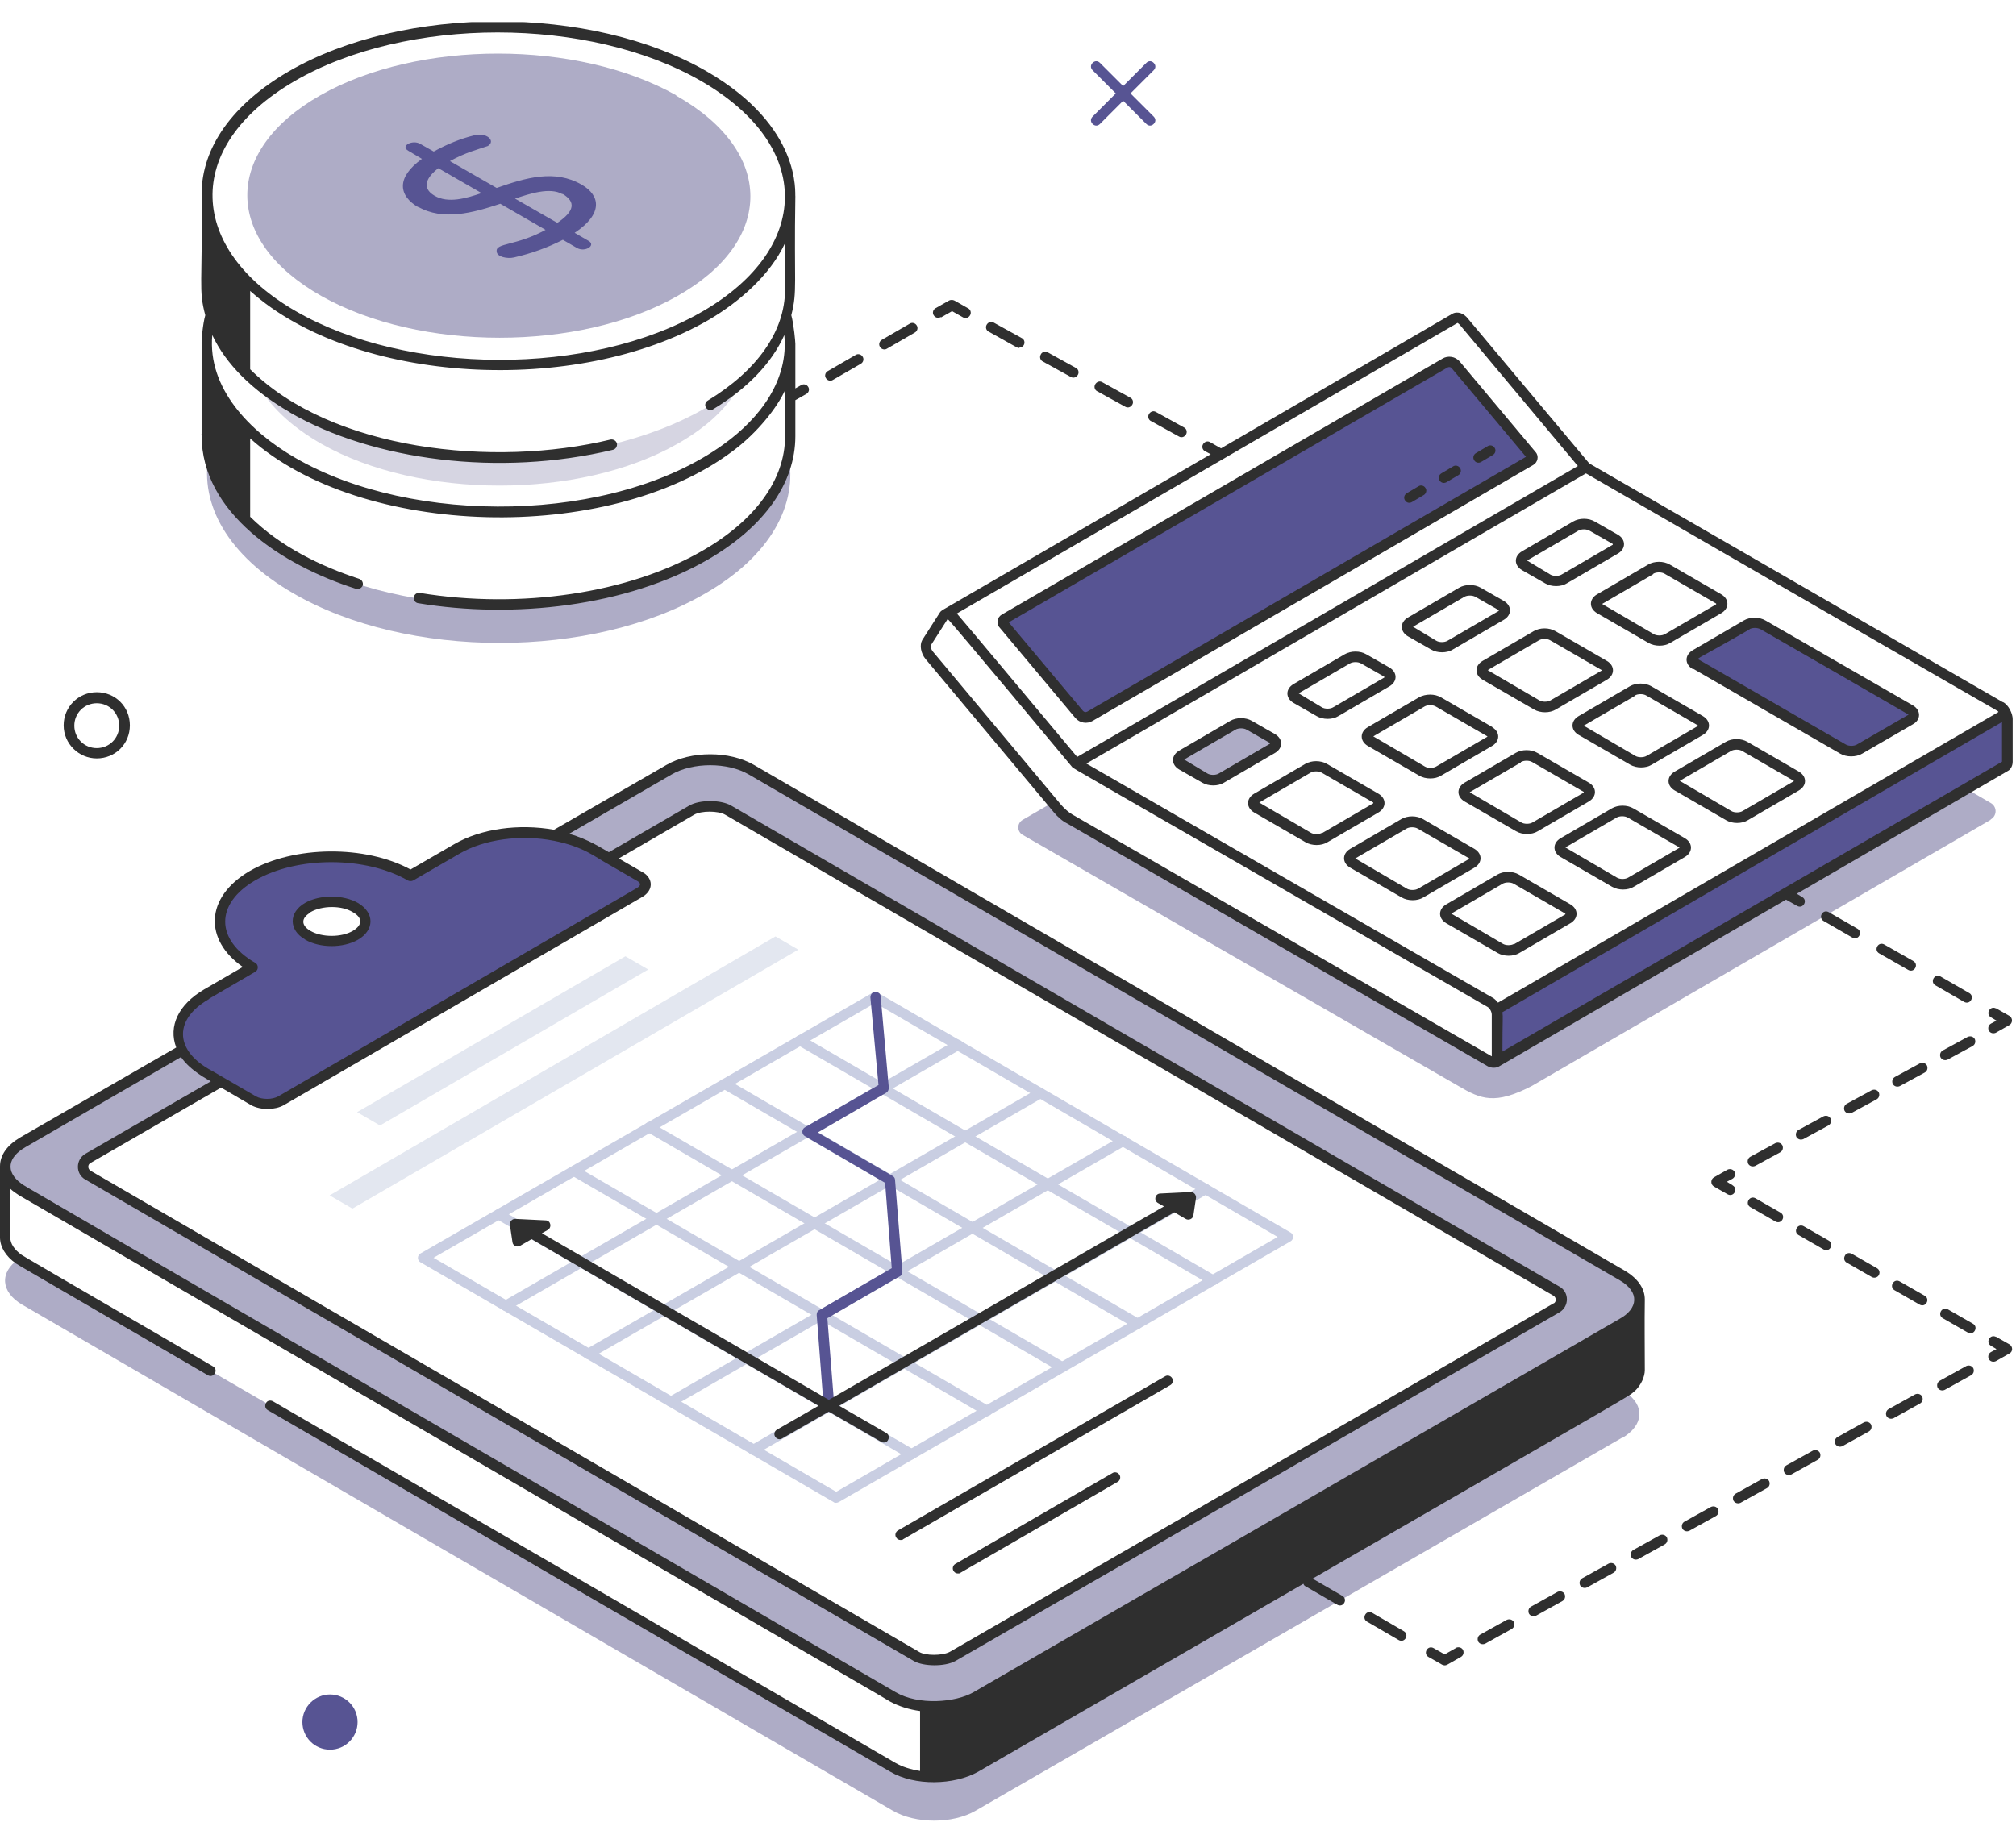
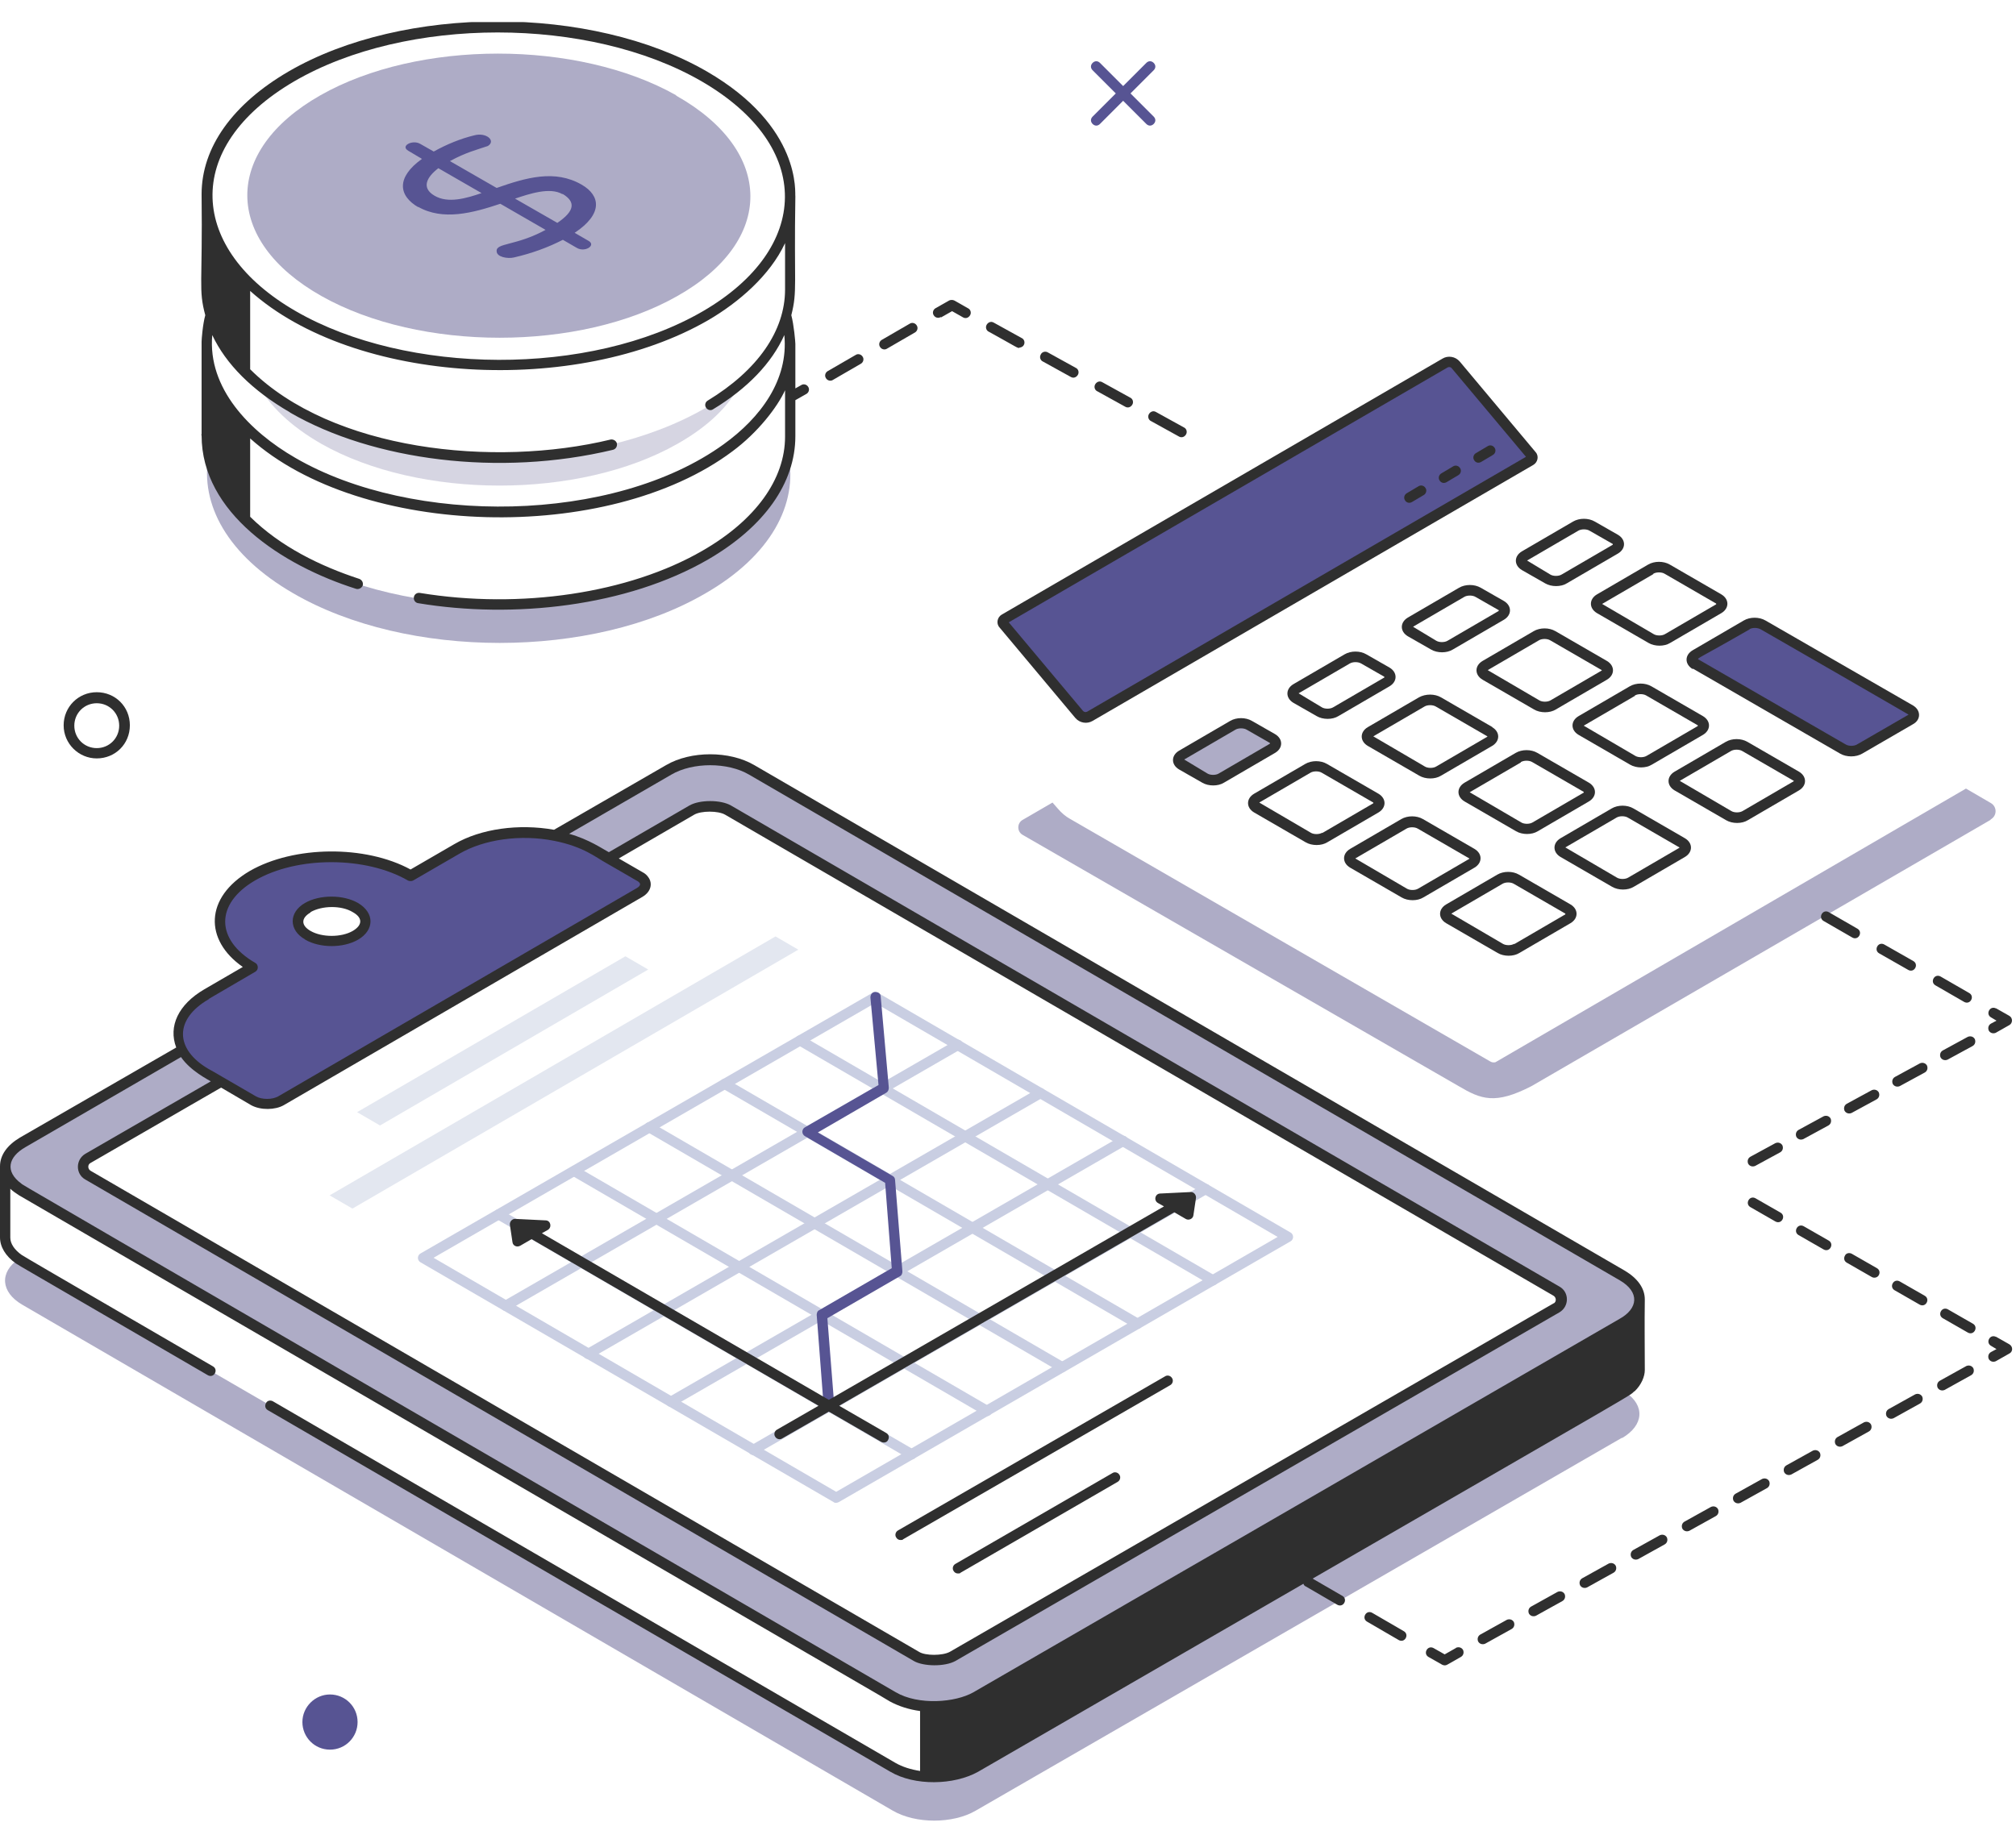
<svg xmlns="http://www.w3.org/2000/svg" id="Layer_1" version="1.1" viewBox="0 0 548 500">
  <defs>
    <style>
      .st0 {
        fill: none;
      }

      .st1 {
        fill: #2f2f2f;
      }

      .st2 {
        fill: #d9d9d9;
      }

      .st3 {
        fill: #e3e7f0;
      }

      .st4 {
        fill: #aeacc6;
      }

      .st5 {
        fill: #c9cee2;
      }

      .st6 {
        opacity: .5;
      }

      .st7 {
        clip-path: url(#clippath);
      }

      .st8 {
        fill: #575493;
      }
    </style>
    <mask id="mask" x="0" y="0" width="548" height="500" maskUnits="userSpaceOnUse">
      <g id="mask0_12945_6606">
        <rect class="st2" width="548" height="500" />
      </g>
    </mask>
    <clipPath id="clippath">
      <rect class="st0" y="6" width="547" height="489" />
    </clipPath>
  </defs>
  <g class="st7">
    <g>
      <path class="st4" d="M440.9,390.9l-175.7,101.4c-6.2,3.6-16.3,3.6-22.5,0L6,354.7c-5.8-3.4-6.2-8.8-.9-12.4.3.2.6.4.9.6l51.2,29.8,16.4,9.5,169.2,98.3c6.1,3.6,16.3,3.6,22.5,0l175.6-101.5c.3-.2.6-.3.9-.5,5.4,3.6,5.1,9-.9,12.5h0Z" />
      <path class="st4" d="M441,346.7l-236.7-137.5c-6.2-3.6-16.3-3.6-22.5,0l-30.9,17.9c3.8.7,7.4,2,10.4,3.7l4.2,2.4,22.6-13.1c.8-.4,2.6-1,4.9-1s4.1.6,4.9,1l225.2,130.8c1.8,1,1.8,3.6,0,4.6l-164.2,94.8c-.8.4-2.6,1-5,1s-4.1-.5-4.9-1L23.9,319.5c-1.8-1-1.8-3.6,0-4.6l36.2-20.9-3.9-2.2c-3.2-1.8-5.4-4-6.6-6.3l-43.5,25.2c-6.3,3.6-6.3,9.4-.1,13l236.7,137.5c6.2,3.6,16.3,3.6,22.5,0l175.7-101.4c6.2-3.6,6.3-9.4,0-13h0Z" />
      <path class="st8" d="M174,238.1l-8.6-4.9-4.2-2.4c-3-1.7-6.6-2.9-10.4-3.7-9.1-1.8-19.5-.5-26.7,3.7l-12.6,7.3c-11.9-6.9-31.2-6.9-43,0-11.8,6.9-11.7,18,.1,24.9l-12.5,7.3c-7.1,4.1-9.2,10-6.5,15.2,1.2,2.3,3.5,4.5,6.6,6.3l3.9,2.2,8.9,5.2c2,1.1,5.4,1.1,7.4,0l97.6-56.7c2-1.2,2-3.1,0-4.3h0ZM83.7,246.8c3.6-2.1,9.4-2.1,12.9,0,3.6,2.1,3.6,5.4,0,7.5-3.6,2-9.4,2-12.9,0-3.6-2-3.6-5.4,0-7.5Z" />
      <path class="st3" d="M97.2,302.3l72.8-42.3,6.2,3.6-72.9,42.4-6.2-3.6Z" />
      <path class="st3" d="M89.6,325l121.2-70.4,6.2,3.6-121.2,70.4-6.2-3.6Z" />
      <path class="st5" d="M227.3,408.6c-.2,0-.5,0-.7-.2l-112.3-65.2c-.4-.2-.7-.7-.7-1.2s.3-1,.7-1.2l122.9-70.9c.4-.2,1-.2,1.4,0l112.2,65.2c.4.2.7.7.7,1.2s-.3,1-.7,1.2l-122.8,70.9c-.2.1-.5.2-.7.2ZM117.9,342l109.4,63.6,120-69.3-109.4-63.6-120.1,69.3Z" />
      <path class="st5" d="M137.5,356.4c-.5,0-1-.2-1.2-.7-.4-.7-.2-1.5.5-1.9l122.9-70.9c.7-.4,1.5-.2,1.9.5.4.7.2,1.5-.5,1.9l-122.9,70.9c-.2.1-.5.2-.7.2Z" />
      <path class="st5" d="M159.9,369.5c-.5,0-1-.2-1.2-.7-.4-.7-.2-1.5.5-1.9l122.9-70.9c.7-.4,1.5-.2,1.9.5.4.7.2,1.5-.5,1.9l-122.9,70.9c-.2.1-.5.2-.7.2Z" />
      <path class="st5" d="M182.4,382.5c-.5,0-1-.2-1.2-.7-.4-.7-.2-1.5.5-1.9l122.9-70.9c.7-.4,1.5-.2,1.9.5.4.7.2,1.5-.5,1.9l-122.9,70.9c-.2.1-.5.2-.7.2Z" />
      <path class="st5" d="M204.8,395.6c-.5,0-1-.2-1.2-.7-.4-.7-.2-1.5.5-1.9l122.9-70.9c.7-.4,1.5-.2,1.9.5.4.7.2,1.5-.5,1.9l-122.9,70.9c-.2.1-.5.2-.7.2Z" />
      <path class="st5" d="M329.7,349.5c-.2,0-.5,0-.7-.2l-112.2-65.2c-.7-.4-.9-1.3-.5-1.9.4-.7,1.2-.9,1.9-.5l112.2,65.2c.7.4.9,1.3.5,1.9-.3.5-.7.7-1.2.7Z" />
      <path class="st5" d="M309.2,361.3c-.2,0-.5,0-.7-.2l-112.2-65.2c-.7-.4-.9-1.3-.5-1.9.4-.7,1.2-.9,1.9-.5l112.2,65.2c.7.4.9,1.3.5,1.9-.3.5-.7.7-1.2.7Z" />
      <path class="st5" d="M288.7,373.1c-.2,0-.5,0-.7-.2l-112.2-65.2c-.7-.4-.9-1.3-.5-1.9.4-.7,1.2-.9,1.9-.5l112.2,65.2c.7.4.9,1.3.5,1.9-.3.5-.7.7-1.2.7Z" />
      <path class="st5" d="M268.3,385c-.2,0-.5,0-.7-.2l-112.2-65.2c-.7-.4-.9-1.3-.5-1.9.4-.7,1.2-.9,1.9-.5l112.2,65.2c.7.4.9,1.3.5,1.9-.3.5-.7.7-1.2.7Z" />
      <path class="st5" d="M247.8,396.8c-.2,0-.5,0-.7-.2l-112.2-65.2c-.7-.4-.9-1.3-.5-1.9.4-.7,1.2-.9,1.9-.5l112.2,65.2c.7.4.9,1.3.5,1.9-.3.5-.7.7-1.2.7Z" />
      <path class="st8" d="M225.3,383.7c-.7,0-1.4-.6-1.4-1.3l-1.9-24.9c0-.5.2-1.1.7-1.3l19.7-11.4-1.8-23.2-21.8-12.7c-.4-.2-.7-.7-.7-1.2s.3-1,.7-1.2l20-11.5-2.2-23.8c0-.8.5-1.5,1.3-1.5.9,0,1.5.5,1.5,1.3l2.2,24.7c0,.6-.2,1.1-.7,1.4l-18.6,10.8,20.3,11.8c.4.2.7.6.7,1.1l2,24.9c0,.5-.2,1.1-.7,1.3l-19.7,11.4,1.9,24c0,.8-.5,1.5-1.3,1.5h-.1Z" />
      <path class="st4" d="M541.1,222.9l-124.8,72.4c-9.9,5.1-13.7,3.6-19.8,0l-118.5-68.3c-1.6-.9-1.6-3.2,0-4.1l8.1-4.7,1.4,1.6c1,1.2,2.2,2.2,3.3,2.8l114.3,66c.5.3,1,.3,1.4.2l127.9-74.4,6.7,3.9c1.8,1,1.8,3.5,0,4.5h0Z" />
      <path class="st8" d="M273,168.3l119.8-69.6c1-.6,2.2-.3,2.9.5l20.6,24.6c.4.4.2,1.1-.2,1.4l-119.8,69.6c-1,.6-2.2.3-2.9-.5l-20.6-24.6c-.4-.4-.2-1.1.2-1.4h0Z" />
-       <path class="st8" d="M545.6,195.4v11.6c0,.6-.2,1.1-.6,1.3l-138.6,80.5c.4-.2.6-.7.6-1.3v-11.5c0-.5,0-.9-.3-1.4l138.6-80.5c.2.5.3,1,.3,1.4Z" />
      <path class="st8" d="M519.4,195.6l-13.8,8c-1.2.7-3.3.7-4.6,0l-40-23.1c-1.3-.7-1.3-1.9,0-2.6l13.9-8c1.2-.7,3.2-.7,4.5,0l40.1,23.1c1.2.7,1.3,1.9,0,2.6Z" />
      <path class="st4" d="M346,200.8c1.2.7,1.3,1.9,0,2.6l-13.9,8.1c-1.2.7-3.3.7-4.5,0l-6.3-3.6c-1.3-.7-1.2-1.9,0-2.6l13.9-8.1c1.3-.7,3.2-.7,4.5,0l6.3,3.6Z" />
      <path class="st4" d="M191.8,161.3c-30.8,18-81.1,18-112.1,0-17.8-10.3-25.4-24.1-23-37.5,2,10,9.6,19.7,22.8,27.3,31.1,17.9,81.3,17.9,112.2,0,13.2-7.7,20.8-17.3,22.6-27.4,2.7,13.4-4.8,27.4-22.5,37.6Z" />
      <g class="st6">
        <path class="st4" d="M201.3,104.2c-3,6.1-8.7,11.7-17.2,16.5-26.6,15.1-70,15.1-96.7,0-8.4-4.8-14.2-10.4-17.4-16.4,2.8,2.3,6,4.5,9.6,6.6,31.1,18,81.3,17.9,112.2,0,3.6-2.1,6.7-4.4,9.5-6.8h0Z" />
      </g>
      <path class="st4" d="M183.8,26c26.8,15.1,26.9,39.5.3,54.5-26.6,15.1-69.9,15.1-96.7,0-26.8-15.1-26.9-39.5-.3-54.6,26.6-15.1,69.9-15.1,96.7,0Z" />
      <path class="st1" d="M226.4,103.3l7.6-4.4c.7-.4.9-1.3.5-1.9-.4-.7-1.3-.9-1.9-.5l-7.6,4.4c-.7.4-.9,1.3-.5,1.9.4.7,1.3.9,1.9.5Z" />
      <path class="st1" d="M241.1,94.8l7.6-4.4c.7-.4.9-1.3.5-1.9-.4-.7-1.3-.9-1.9-.5l-7.6,4.4c-.7.4-.9,1.3-.5,1.9.4.7,1.3.9,1.9.5Z" />
      <path class="st1" d="M255.8,86.3l3-1.7,3,1.7c.7.4,1.5.1,1.9-.6.4-.7.1-1.6-.6-1.9l-3.7-2.1c-.4-.2-1-.2-1.4,0l-3.7,2.1c-.7.4-.9,1.3-.5,1.9.4.7,1.3.9,1.9.5h0Z" />
      <path class="st1" d="M277.1,94.5c.5,0,1-.3,1.2-.7.4-.7.1-1.6-.6-1.9l-7.6-4.2c-.7-.4-1.5-.1-1.9.6-.4.7-.1,1.6.6,1.9,8,4.4,7.6,4.4,8.3,4.4Z" />
      <path class="st1" d="M312.3,112.6c-.4.7-.1,1.6.6,1.9l7.6,4.2c.7.4,1.5.1,1.9-.6.4-.7.1-1.6-.6-1.9l-7.6-4.2c-.7-.4-1.5-.1-1.9.6Z" />
      <path class="st1" d="M291.1,102.5c.7.4,1.5.1,1.9-.6.4-.7.1-1.6-.6-1.9l-7.6-4.2c-.7-.4-1.6-.1-1.9.6-.4.7-.1,1.6.6,1.9l7.6,4.2Z" />
      <path class="st1" d="M297.7,104.5c-.4.7-.1,1.6.6,1.9l7.6,4.2c.7.4,1.5.1,1.9-.6.4-.7.1-1.6-.6-1.9l-7.6-4.2c-.7-.4-1.5-.1-1.9.6Z" />
      <path class="st1" d="M520.6,263.2c.4-.7.2-1.5-.5-1.9l-7.9-4.5c-.7-.4-1.5-.2-1.9.5-.4.7-.2,1.5.5,1.9l7.9,4.5c.7.4,1.5.2,1.9-.5Z" />
      <path class="st1" d="M497.1,248c-.7-.4-1.5-.2-1.9.5-.4.7-.2,1.5.5,1.9l7.8,4.5c.7.4,1.5.2,1.9-.5.4-.7.2-1.5-.5-1.9l-7.8-4.5Z" />
      <path class="st1" d="M535.8,271.9c.4-.7.2-1.5-.5-1.9l-7.8-4.5c-.7-.4-1.5-.2-1.9.5-.4.7-.2,1.5.5,1.9l7.8,4.5c.7.4,1.5.2,1.9-.5Z" />
      <path class="st1" d="M542.6,274.2c-.7-.4-1.5-.2-1.9.5-.4.7-.2,1.5.5,1.9l1.5.9-1.5.8c-.7.4-.9,1.2-.6,1.9.4.7,1.2.9,1.9.6l3.7-2.1c.9-.5,1-1.9,0-2.5l-3.7-2.1h0Z" />
      <path class="st1" d="M501.4,302c.4.7,1.2.9,1.9.6l6.8-3.7c.7-.4.9-1.2.6-1.9-.4-.7-1.2-.9-1.9-.6l-6.8,3.7c-.7.4-.9,1.2-.6,1.9Z" />
      <path class="st1" d="M482.6,310.8l-6.8,3.7c-.7.4-.9,1.2-.6,1.9.4.7,1.2.9,1.9.6l6.8-3.7c.7-.4.9-1.2.6-1.9-.4-.7-1.2-.9-1.9-.6Z" />
      <path class="st1" d="M514.5,294.7c.4.7,1.2.9,1.9.6l6.8-3.7c.7-.4.9-1.2.6-1.9-.4-.7-1.2-.9-1.9-.6l-6.8,3.7c-.7.4-.9,1.2-.6,1.9Z" />
      <path class="st1" d="M528.1,285.6c-.7.4-.9,1.2-.6,1.9.4.7,1.2.9,1.9.6l6.8-3.7c.7-.4.9-1.2.6-1.9-.4-.7-1.2-.9-1.9-.6l-6.8,3.7Z" />
      <path class="st1" d="M495.7,303.5l-6.8,3.7c-.7.4-.9,1.2-.6,1.9.4.7,1.2.9,1.9.6l6.8-3.7c.7-.4.9-1.2.6-1.9-.4-.7-1.2-.9-1.9-.6Z" />
-       <path class="st1" d="M470.9,322.2l-1.5-.9,1.5-.8c.7-.4.9-1.2.6-1.9-.4-.7-1.2-.9-1.9-.6l-3.7,2.1c-.9.5-1,1.9,0,2.5l3.7,2.1c.7.4,1.5.2,1.9-.5.4-.7.2-1.5-.5-1.9h0Z" />
      <path class="st1" d="M490.3,333.4c-.7-.4-1.5-.2-1.9.5-.4.7-.2,1.5.5,1.9l6.8,3.9c.7.4,1.5.2,1.9-.5.4-.7.2-1.5-.5-1.9l-6.8-3.9Z" />
      <path class="st1" d="M503.4,340.9c-.7-.4-1.6-.2-1.9.5-.4.7-.2,1.5.5,1.9l6.8,3.9c.7.4,1.6.1,1.9-.5.4-.7.2-1.5-.5-1.9l-6.8-3.9Z" />
      <path class="st1" d="M477.2,325.8c-.7-.4-1.5-.2-1.9.5-.4.7-.2,1.5.5,1.9l6.8,3.9c.7.4,1.5.2,1.9-.5.4-.7.2-1.5-.5-1.9l-6.8-3.9Z" />
      <path class="st1" d="M516.4,348.4c-.7-.4-1.5-.2-1.9.5-.4.7-.2,1.5.5,1.9l6.8,3.9c.7.4,1.5.2,1.9-.5.4-.7.2-1.5-.5-1.9l-6.8-3.9Z" />
      <path class="st1" d="M529.5,356c-.7-.4-1.5-.2-1.9.5-.4.7-.2,1.5.5,1.9l6.8,3.9c.7.4,1.5.2,1.9-.5.4-.7.2-1.5-.5-1.9l-6.8-3.9Z" />
      <path class="st1" d="M542.6,363.5c-.7-.4-1.5-.2-1.9.5-.4.7-.2,1.5.5,1.9l1.5.9-1.5.8c-.7.4-.9,1.2-.6,1.9.4.7,1.2.9,1.9.6l3.7-2.1c1-.5,1-1.9,0-2.5l-3.7-2.1Z" />
      <path class="st1" d="M437.3,425.1l-7.2,4c-.7.4-.9,1.2-.6,1.9.4.7,1.2.9,1.9.6l7.2-4c.7-.4.9-1.2.6-1.9-.4-.7-1.2-.9-1.9-.6Z" />
      <path class="st1" d="M479,402.1l-7.2,4c-.7.4-.9,1.2-.6,1.9.4.7,1.2.9,1.9.6l7.2-4c.7-.4.9-1.2.6-1.9-.4-.7-1.2-.9-1.9-.6Z" />
      <path class="st1" d="M423.4,432.8l-7.2,4c-.7.4-.9,1.2-.6,1.9.4.7,1.2.9,1.9.6l7.2-4c.7-.4.9-1.2.6-1.9-.4-.7-1.2-.9-1.9-.6Z" />
      <path class="st1" d="M451.2,417.4l-7.2,4c-.7.4-.9,1.2-.6,1.9.4.7,1.2.9,1.9.6l7.2-4c.7-.4.9-1.2.6-1.9-.4-.7-1.2-.9-1.9-.6Z" />
      <path class="st1" d="M465.1,409.7l-7.2,4c-.7.4-.9,1.2-.6,1.9.4.7,1.2.9,1.9.6l7.2-4c.7-.4.9-1.2.6-1.9-.4-.7-1.2-.9-1.9-.6Z" />
      <path class="st1" d="M409.6,440.4l-7.2,4c-.7.4-.9,1.2-.6,1.9.4.7,1.2.9,1.9.6l7.2-4c.7-.4.9-1.2.6-1.9-.4-.7-1.2-.9-1.9-.6Z" />
      <path class="st1" d="M534.5,371.4l-7.2,4c-.7.4-.9,1.2-.6,1.9.4.7,1.2.9,1.9.6l7.2-4c.7-.4.9-1.2.6-1.9-.4-.7-1.2-.9-1.9-.6Z" />
      <path class="st1" d="M520.6,379.1l-7.2,4c-.7.4-.9,1.2-.6,1.9.4.7,1.2.9,1.9.6l7.2-4c.7-.4.9-1.2.6-1.9-.4-.7-1.2-.9-1.9-.6Z" />
      <path class="st1" d="M506.7,386.7l-7.2,4c-.7.4-.9,1.2-.6,1.9.4.7,1.2.9,1.9.6l7.2-4c.7-.4.9-1.2.6-1.9-.4-.7-1.2-.9-1.9-.6Z" />
      <path class="st1" d="M492.8,394.4l-7.2,4c-.7.4-.9,1.2-.6,1.9.4.7,1.2.9,1.9.6l7.2-4c.7-.4.9-1.2.6-1.9-.4-.7-1.2-.9-1.9-.6Z" />
      <path class="st1" d="M395.7,448.1l-3,1.7-3-1.7c-.7-.4-1.5-.2-1.9.5-.4.7-.2,1.5.5,1.9l3.7,2.1c.4.2.9.3,1.4,0l3.7-2.1c.7-.4.9-1.2.6-1.9-.4-.7-1.2-.9-1.9-.6h0Z" />
      <path class="st1" d="M373,438.5c-.7-.4-1.5-.2-1.9.5-.4.7-.2,1.5.5,1.9l8.6,5c.7.4,1.5.2,1.9-.5.4-.7.2-1.5-.5-1.9l-8.6-5Z" />
      <path class="st1" d="M444.3,378.3c1.9-1.8,2.8-4.1,2.8-5.8,0-6.5-.1-12.3,0-19.2,0-3-1.9-5.7-5.4-7.8l-236.7-137.5c-6.7-3.9-17.2-3.9-23.9,0l-30.5,17.6c-9.6-1.7-19.9-.3-27.1,3.9l-11.9,6.9c-12.3-6.7-31.7-6.5-43.7.4-12.3,7.2-12.4,18.8-1.9,26.1l-10.5,6.1c-7,4.1-9.8,10-7.6,15.8l-42.5,24.5C1.9,311.4,0,314.1,0,317.1c0,10.8,0,20,0,19.3,0,2.6,1.5,5.1,4.3,7.1,1.2.8,2.4,1.4,52.2,30.4.7.4,1.5.2,1.9-.5.4-.7.2-1.5-.5-1.9-11.1-6.5-51.2-29.7-52-30.3-2-1.4-3.1-3.1-3.1-4.7v-13.3c.6.6,1.6,1.3,2.4,1.8,310.4,180.4,219.6,127.6,236.7,137.6,2.4,1.3,5.2,2.2,8.2,2.6v16.3c-2.5-.4-4.8-1.1-6.7-2.2l-169.2-98.3c-.7-.4-1.6-.2-1.9.5-.4.7-.2,1.5.5,1.9l169.2,98.3c6.6,3.9,17.3,3.7,23.9,0l88.4-51.1c.1.3.3.6.6.7l8.6,5c.7.4,1.5.2,1.9-.5.4-.7.2-1.5-.5-1.9l-8.1-4.7c91.9-53.1,85.9-49.5,87.4-50.9h0ZM56.9,271.5l12.5-7.3c.9-.5.9-1.9,0-2.4-10.9-6.3-10.9-16.1-.1-22.4,11.5-6.7,30.2-6.6,41.6,0,.4.2,1,.2,1.4,0l12.6-7.3c6.7-3.9,16.6-5.3,25.7-3.5,8.1,1.6,11.5,4.6,14.1,6,.6.3,9.1,5.3,8.5,4.9,1,.6,1.1,1.2,0,1.9l-97.6,56.7c-1.6.9-4.4.9-6,0-13.7-8-12.8-7.4-12.8-7.4-9.5-5.5-9.3-13.7-.1-19h0ZM422.4,354.3l-164.2,94.8c-2,1.1-6.7,1.1-8.4,0L24.6,318.3c-.8-.5-.8-1.7,0-2.1l35.5-20.5,8.2,4.8c2.6,1.4,6.5,1.3,8.8,0l97.6-56.7c2.3-1.4,2.7-3.6,1.6-5.2-.4-.6-.9-1.1-1.7-1.5l-6.4-3.7,20.5-11.9c1.9-1.1,6.5-1.1,8.4,0l225.2,130.8c.8.5.8,1.7,0,2.1h0ZM6.9,311.9l42.3-24.5c2.6,3.8,7.5,6.2,8.1,6.6l-34.1,19.7c-2.7,1.6-2.7,5.5,0,7l225.2,130.9c2.6,1.5,8.4,1.6,11.3,0l164.2-94.8c2.7-1.6,2.7-5.5,0-7l-225.2-130.8c-2.8-1.6-8.5-1.6-11.3,0l-21.9,12.7c-1.7-.9-5.4-3.5-10.8-5l27.8-16.1c5.8-3.4,15.3-3.4,21.1,0l236.7,137.5c5.5,3.2,5,7.7-.1,10.5-291.2,168.4,21.6-12.5-175.6,101.5-4.9,2.8-14.9,3.6-21.1,0C-9.5,313,7.2,322.8,5.8,321.8c-4.5-3.3-3.6-7.2,1.1-9.9Z" />
      <path class="st1" d="M83,255.5c4,2.3,10.3,2.3,14.3,0,4.5-2.6,4.6-7.3,0-10-4-2.3-10.4-2.3-14.4,0-4.5,2.6-4.4,7.4,0,9.9h0ZM84.4,248c3.1-1.8,8.4-1.9,11.5,0,2.7,1.5,2.7,3.5,0,5.1-3.1,1.8-8.4,1.8-11.5,0-2.6-1.5-2.6-3.5,0-5h0Z" />
      <path class="st1" d="M316.7,374.2l-72.6,41.9c-.7.4-.9,1.3-.5,1.9.3.5.7.7,1.2.7s.5,0,.7-.2l72.6-41.9c.7-.4.9-1.3.5-1.9-.4-.7-1.3-.9-1.9-.5Z" />
      <path class="st1" d="M302.4,400.5l-42.7,24.7c-.7.4-.9,1.3-.5,1.9.3.5.7.7,1.2.7s.5,0,.7-.2l42.7-24.7c.7-.4.9-1.3.5-1.9-.4-.7-1.3-.9-1.9-.5Z" />
      <path class="st1" d="M323.6,324.1l-8.2.4c-1.4,0-1.9,1.9-.6,2.6l1.6.9-91.1,52.6-78-45.3,1.6-.9c1.2-.7.8-2.6-.6-2.6l-8.2-.4c-.7-.1-1.6.6-1.5,1.6l.7,4.7c.1,1,1.2,1.5,2.1,1l3.1-1.8,78,45.3-11.3,6.5c-.7.4-.9,1.3-.5,1.9.4.7,1.3.9,1.9.5l12.7-7.3,14.2,8.2c.7.4,1.6.2,1.9-.5.4-.7.2-1.5-.5-1.9l-12.8-7.4,91.1-52.6,3.1,1.8c.8.5,2,0,2.1-1l.7-4.7c.1-.9-.7-1.7-1.5-1.6h0Z" />
      <path class="st1" d="M292.3,195.2c1.2,1.4,3.2,1.7,4.7.8l119.8-69.6c1.2-.7,1.6-2.4.6-3.5l-20.6-24.6c-1.2-1.4-3.2-1.7-4.7-.8l-119.8,69.6c-1.2.7-1.6,2.4-.6,3.5l20.6,24.6h0ZM393.5,99.9c.4-.2.9-.1,1.1.2l20.2,24.1-119.3,69.3c-.4.2-.8.1-1.1-.2l-20.2-24.1,119.3-69.3h0Z" />
      <path class="st1" d="M402.6,125.6l3.2-1.9c.7-.4.9-1.3.5-1.9-.4-.7-1.3-.9-1.9-.5l-3.2,1.9c-.7.4-.9,1.3-.5,1.9.4.7,1.2.9,1.9.5Z" />
      <path class="st1" d="M393.2,131.1l3.2-1.9c.7-.4.9-1.3.5-1.9-.4-.7-1.3-.9-1.9-.5l-3.2,1.9c-.7.4-.9,1.3-.5,1.9.4.7,1.2.9,1.9.5Z" />
      <path class="st1" d="M383.8,136.5l3.2-1.9c.7-.4.9-1.3.5-1.9-.4-.7-1.3-.9-1.9-.5l-3.2,1.9c-.7.4-.9,1.3-.5,1.9.4.7,1.2.9,1.9.5Z" />
-       <path class="st1" d="M544.4,190.9l-112.4-64.9-33-39.4c-1-1.3-2.7-2.1-4.2-1.3l-62.9,36.6-3-1.7c-.7-.4-1.5-.1-1.9.6-.4.7-.1,1.6.6,1.9l1.5.8c-33,19.2-73.5,42.7-72.8,42.3-.3.2-.6.4-.8.7l-4.8,7.5c-.8,1.4-.4,3.6.9,5.2.5.6,37.1,44.3,34.8,41.6,1.1,1.3,2.3,2.4,3.7,3.1l114.3,66c1.1.6,2.3.4,2.8.2l78.3-45.5,3,1.7c.7.4,1.5.2,1.9-.5.4-.7.2-1.5-.5-1.9l-1.5-.9c5.9-3.4-21.3,12.4,57.4-33.4.6-.3,1.3-1.2,1.3-2.5v-11.6c0-1.5-1.1-3.8-2.6-4.6h0ZM408.4,286c0-9.1.2-9.3,0-10.8l135.8-78.9v10.8c0,0-135.8,78.8-135.8,78.8h0ZM543.2,193.6l-136,79c-.5-.6-1-1.1-1.4-1.3-11.3-6.5,40.9,23.6-110.5-63.7l135.8-78.9c121.5,70.3,111.1,64,112.1,64.8h0ZM396.2,87.8c.2.1.4.3.6.5l32.1,38.4-136.1,79.1c-.5-.6-32.1-38.4-32.7-39l136.1-79h0ZM291.4,221.4c-1-.6-2-1.5-2.9-2.5l-34.8-41.6c-.7-.8-.8-1.7-.7-1.8l4.6-7.2c.6.3,33.3,39.6,33.8,40.2.5.6-2.9-1.6,113,65.3.5.3,1.1,1.2,1.1,2.1s0,12,0,11.3l-114.1-65.8h0Z" />
      <path class="st1" d="M426.9,245.9l-14-8.1c-1.7-1-4.2-1-5.9,0l-13.9,8.1c-2.2,1.3-2.2,3.8,0,5.1l14,8.1c1.7,1,4.3,1,5.9,0l13.9-8.1c2.2-1.3,2.2-3.8,0-5.1ZM411.6,256.6c-.8.5-2.3.5-3.1,0l-14-8.2,13.9-8.1c.8-.5,2.3-.5,3.1,0l14,8.1v.2l-13.9,8.1Z" />
      <path class="st1" d="M400.8,230.8l-14-8.1c-1.7-1-4.2-1-5.9,0l-13.9,8.1c-2.2,1.3-2.2,3.8,0,5.1l14,8.1c1.7,1,4.3,1,5.9,0l13.9-8.1c2.2-1.3,2.2-3.8,0-5.1ZM399.4,233.5l-13.9,8.1c-.8.5-2.3.5-3.1,0l-14-8.2,13.9-8.1c.8-.5,2.3-.5,3.1,0l14,8.1c0,.6,0,.7,0,.2h0Z" />
      <path class="st1" d="M458,227.9l-14-8.1c-1.7-1-4.2-1-5.9,0l-13.9,8.1c-2.2,1.3-2.2,3.8,0,5.1l14,8.1c1.7,1,4.3,1,5.9,0l13.9-8.1c2.2-1.3,2.2-3.8,0-5.1h0ZM456.5,230.5l-13.9,8.1c-.8.5-2.3.5-3.1,0l-14-8.2,13.9-8.1c.8-.5,2.3-.5,3.1,0l14,8.1c0,.6,0,.7,0,.2h0Z" />
      <path class="st1" d="M489,209.8l-14-8.1c-1.7-1-4.2-1-5.9,0l-13.9,8.1c-2.2,1.3-2.2,3.8,0,5.1l14,8.1c1.7,1,4.3,1,5.9,0l13.9-8.1c2.2-1.3,2.2-3.8,0-5.1ZM487.6,212.4l-13.9,8.1c-.8.5-2.3.5-3.1,0l-14-8.2,13.9-8.1c.8-.5,2.3-.5,3.1,0l14,8.1c0,.6,0,.7,0,.2Z" />
      <path class="st1" d="M398.1,217.9l14,8.1c1.7,1,4.3,1,5.9,0l13.9-8.1c2.2-1.3,2.2-3.8,0-5.1l-14-8.1c-1.7-1-4.2-1-5.9,0l-13.9,8.1c-2.2,1.3-2.2,3.8,0,5.1ZM413.4,207.2c.8-.5,2.3-.5,3.1,0l14,8.1v.2l-13.9,8.1c-.8.5-2.3.5-3.1,0l-14-8.2,13.9-8.1Z" />
      <path class="st1" d="M449,207.9l13.9-8.1c2.2-1.3,2.2-3.8,0-5.1l-14-8.1c-1.7-1-4.2-1-5.9,0l-13.9,8.1c-2.2,1.3-2.2,3.8,0,5.1l14,8.1c1.7,1,4.3,1,5.9,0h0ZM444.4,189.1c.8-.5,2.3-.5,3.1,0l14,8.1c0,.6,0,.7,0,.2l-13.9,8.1c-.8.5-2.3.5-3.1,0l-14-8.2,13.9-8.1Z" />
      <path class="st1" d="M460.2,181.8l40,23.1c1.7,1,4.3,1,6,0l13.8-8c2.2-1.2,2.2-3.8,0-5.1l-40.1-23.1c-1.7-1-4.2-1-5.9,0l-13.9,8.1c-2.2,1.3-2.2,3.8,0,5.1h0ZM475.5,171.1c.8-.5,2.2-.5,3.1,0,.6.3,40.8,23.5,40.2,23.2-3.8,2.2-14.7,8.5-14,8.1-.8.5-2.3.5-3.1,0l-40-23.1c-.6-.3.2-.3,13.9-8.2h0Z" />
      <path class="st1" d="M374.7,215.8l-14-8.1c-1.7-1-4.2-1-5.9,0l-13.9,8.1c-2.2,1.3-2.2,3.8,0,5.1l14,8.1c1.7,1,4.3,1,5.9,0l13.9-8.1c2.2-1.3,2.2-3.8,0-5.1ZM359.4,226.4c-.8.5-2.3.5-3.1,0l-14-8.2,13.9-8.1c.8-.5,2.3-.5,3.1,0l14,8.1v.2l-13.9,8.1Z" />
      <path class="st1" d="M405.7,197.7l-14-8.1c-1.7-1-4.2-1-6,0l-13.9,8.1c-2.2,1.3-2.2,3.8,0,5.1l14,8.1c1.7,1,4.3,1,5.9,0l13.9-8.1c2.2-1.3,2.2-3.8,0-5.1ZM404.3,200.3l-13.9,8.1c-.8.5-2.3.5-3.1,0l-14-8.2,13.9-8.1c.8-.5,2.3-.5,3.1,0l14,8.1c0,.6,0,.7,0,.2h0Z" />
      <path class="st1" d="M436.8,179.7l-14-8.1c-1.7-1-4.2-1-5.9,0l-13.9,8.1c-2.2,1.3-2.2,3.8,0,5.1l14,8.1c1.7,1,4.3,1,5.9,0l13.9-8.1c2.2-1.3,2.2-3.8,0-5.1h0ZM435.4,182.3l-13.9,8.1c-.8.5-2.3.5-3.1,0l-14-8.2,13.9-8.1c.8-.5,2.3-.5,3.1,0l14,8.1c0,.6,0,.7,0,.2Z" />
      <path class="st1" d="M434.1,166.7l14,8.1c1.7,1,4.3,1,5.9,0l13.9-8.1c2.2-1.3,2.2-3.8,0-5.1l-14-8.1c-1.7-1-4.2-1-5.9,0l-13.9,8.1c-2.2,1.3-2.2,3.8,0,5.1h0ZM449.4,156c.8-.5,2.3-.5,3.1,0l14,8.1c0,.6,0,.7,0,.2l-13.9,8.1c-.8.5-2.3.5-3.1,0l-14-8.2,13.9-8.1Z" />
      <path class="st1" d="M346.6,199.6l-6.3-3.6c-1.7-1-4.2-1-5.9,0l-13.9,8.1c-2.2,1.3-2.2,3.8,0,5.1l6.3,3.6c1.7,1,4.3,1,5.9,0l13.9-8.1c2.2-1.3,2.2-3.8,0-5.1h0ZM345.2,202.2l-13.9,8.1c-.8.5-2.3.5-3.1,0l-6.3-3.8,13.9-8.1c.8-.5,2.3-.5,3.1,0l6.3,3.6c0,.6,0,.7,0,.2h0Z" />
      <path class="st1" d="M351.6,191.1l6.3,3.6c1.7,1,4.3,1,5.9,0l13.9-8.1c2.2-1.3,2.2-3.8,0-5.1l-6.3-3.6c-1.7-1-4.2-1-5.9,0l-13.9,8.1c-2.2,1.3-2.2,3.8,0,5.1h0ZM366.9,180.4c.8-.5,2.3-.5,3.1,0l6.3,3.6c0,.6,0,.7,0,.2l-13.9,8.1c-.8.5-2.3.5-3.1,0l-6.3-3.8,13.9-8.1h0Z" />
      <path class="st1" d="M382.7,173l6.3,3.6c1.7,1,4.3,1,5.9,0l13.9-8.1c2.2-1.3,2.2-3.8,0-5.1l-6.3-3.6c-1.7-1-4.2-1-5.9,0l-13.9,8.1c-2.2,1.3-2.2,3.8,0,5.1h0ZM398,162.3c.8-.5,2.3-.5,3.1,0l6.3,3.6c0,.6,0,.7,0,.2l-13.9,8.1c-.8.5-2.3.5-3.1,0l-6.3-3.8,13.9-8.1h0Z" />
      <path class="st1" d="M427.6,141.8l-13.9,8.1c-2.2,1.3-2.2,3.8,0,5.1l6.3,3.6c1.7,1,4.3,1,5.9,0l13.9-8.1c2.2-1.3,2.2-3.8,0-5.1l-6.3-3.6c-1.7-1-4.2-1-5.9,0ZM438.4,148.1l-13.9,8.1c-.8.5-2.3.5-3.1,0l-6.3-3.8,13.9-8.1c.8-.5,2.3-.5,3.1,0l6.3,3.6c0,.6,0,.7,0,.2h0Z" />
      <path class="st1" d="M54.8,118.4c0,21,21.8,35.3,42,41.7.7.2,1.5-.2,1.8-.9.2-.8-.2-1.5-.9-1.8-10.7-3.5-21.5-8.8-29.7-16.9v-21.3c30.1,27,97.2,28.9,131.1,3.5,6.9-5.1,12.2-12,14.3-16.6v12.6c0,11.6-8,22.7-22.4,31-20,11.6-49.5,16-76.9,11.5-.8-.1-1.5.4-1.6,1.2-.1.8.4,1.5,1.2,1.6,25.9,4.3,56.7.9,78.8-11.9,15.3-8.9,23.7-20.8,23.7-33.5v-9.8s3-1.7,3-1.7c.7-.4.9-1.3.5-1.9-.4-.7-1.3-.9-1.9-.5l-1.6.9v-12.1c0,0,0,0,0,0,0-.6-.4-5.2-1.1-7.8,1.7-6.7.7-8.2,1.1-32.3h0c-.2-.6,2-18.9-24.1-34-31.4-18.1-82.4-18.1-113.6,0-15.3,8.9-23.7,20.7-23.7,33.4h0c.3,24.7-.9,25.8,1,32.9-.7,2.5-1,6.6-1,7.2v25.2c-.1,0-.1,0-.1,0ZM80,22.1c30.4-17.7,80.1-17.7,110.7,0,30.7,17.8,29.6,45.5.4,62.5-30.8,17.9-80.6,17.4-110.7,0-29-16.7-31.2-44.5-.4-62.5h0ZM78.9,112.2c22.5,13,56.8,17.5,87.7,10.1.8-.2,1.2-.9,1.1-1.7-.2-.8-1-1.2-1.7-1.1-31.8,7.7-75.8,3-98-19.1v-21.3c28.3,25.4,88.7,28.7,124.6,7.9h0s0,0,0,0c8.2-4.8,16.7-12.1,20.8-20.9v12.6c0,11.3-7.5,22-21,30.2-.7.4-.9,1.3-.5,1.9.4.7,1.3.9,1.9.5,9.4-5.7,16-12.6,19.4-20.2,1.2,12.2-6.5,22.5-16.5,29.7-29.9,21.6-84.5,22.2-116.4,3.7-12.5-7.2-23.9-19-22.6-33.4,3.7,7.9,10.9,15.1,21.1,21h0Z" />
      <path class="st8" d="M113.6,56.2c6.8,3.9,14.9,1.7,22.4-.8l12.3,7.1c-8.1,4.4-13.5,3.5-13.3,5.8,0,1.6,3,2.1,4.7,1.7,4.8-1.1,9.2-2.7,13.3-4.8l3.8,2.2c2.2,1.3,5.3-.7,3.2-1.9l-3.8-2.2c7.7-5.1,7.1-10.1,1.9-13.1-7.3-4.2-15.1-1.9-23.1.9l-12.7-7.3c4.4-2.4,7.4-3.1,10.3-4.1,2.3-1.4-.4-3.8-3.7-2.9-3.7.9-7.4,2.4-11,4.4l-3.7-2.1c-2.1-1.2-5.5.6-3.2,1.9l3.7,2.2c-7,5-6.5,10-.9,13.2h0ZM152.9,52.7c3.7,2.2,3.3,4.7-1.4,7.9l-11.5-6.6c3.9-1.3,9.5-3.2,12.9-1.2h0ZM119.1,45.7l11.8,6.8c-4.1,1.4-9.1,2.9-12.8.7-3.6-2.1-2.2-5,1.1-7.5h0Z" />
      <path class="st8" d="M297,33.7c.6.6,1.4.6,2,0l6.3-6.3,6.3,6.3c.6.6,1.4.6,2,0s.6-1.4,0-2l-6.3-6.3,6.3-6.3c.6-.6.6-1.4,0-2-.6-.6-1.4-.6-2,0l-6.3,6.3-6.3-6.3c-.6-.6-1.4-.6-2,0-.6.6-.6,1.4,0,2l6.3,6.3-6.3,6.3c-.6.6-.6,1.4,0,2Z" />
      <path class="st1" d="M26.3,206.2c-4.9,0-9-4-9-9s4-9,9-9,9,3.9,9,9-4,9-9,9ZM26.3,191.2c-3.4,0-6.1,2.7-6.1,6.1s2.7,6.1,6.1,6.1,6.1-2.7,6.1-6.1-2.7-6.1-6.1-6.1Z" />
      <path class="st8" d="M97.2,468.2c0,4.1-3.3,7.5-7.5,7.5s-7.5-3.4-7.5-7.5,3.4-7.5,7.5-7.5,7.5,3.3,7.5,7.5Z" />
    </g>
  </g>
</svg>